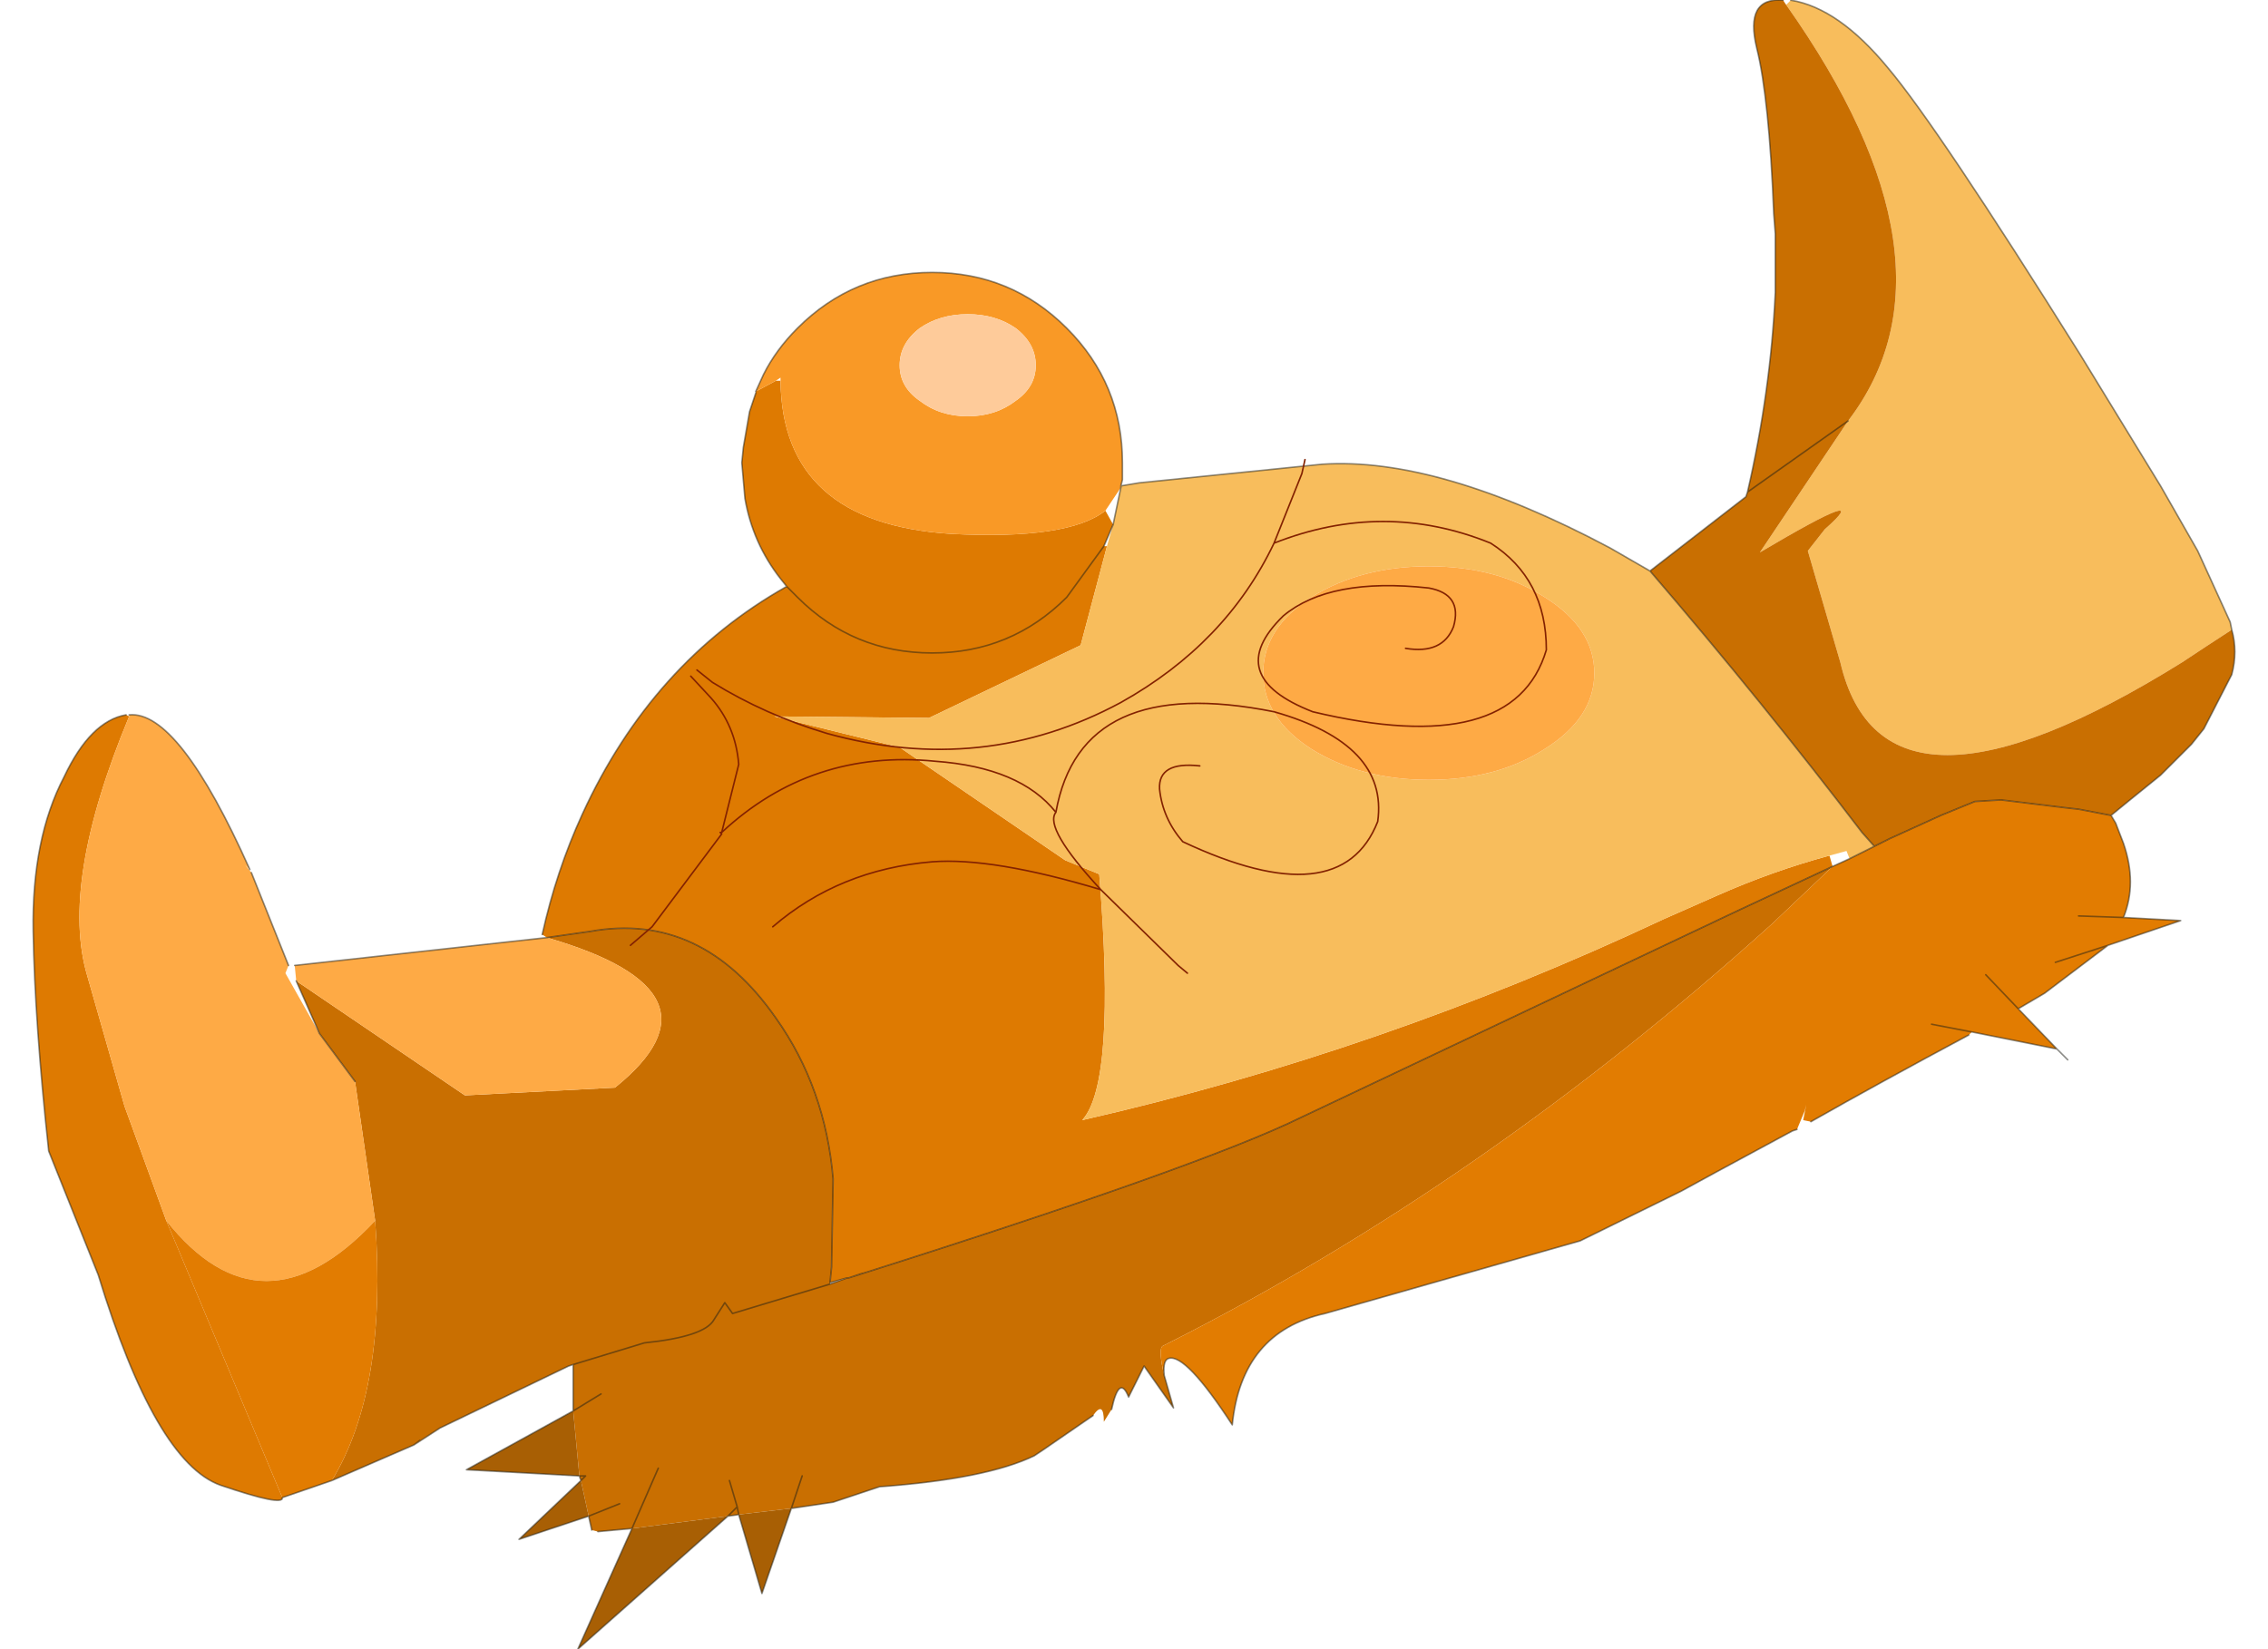
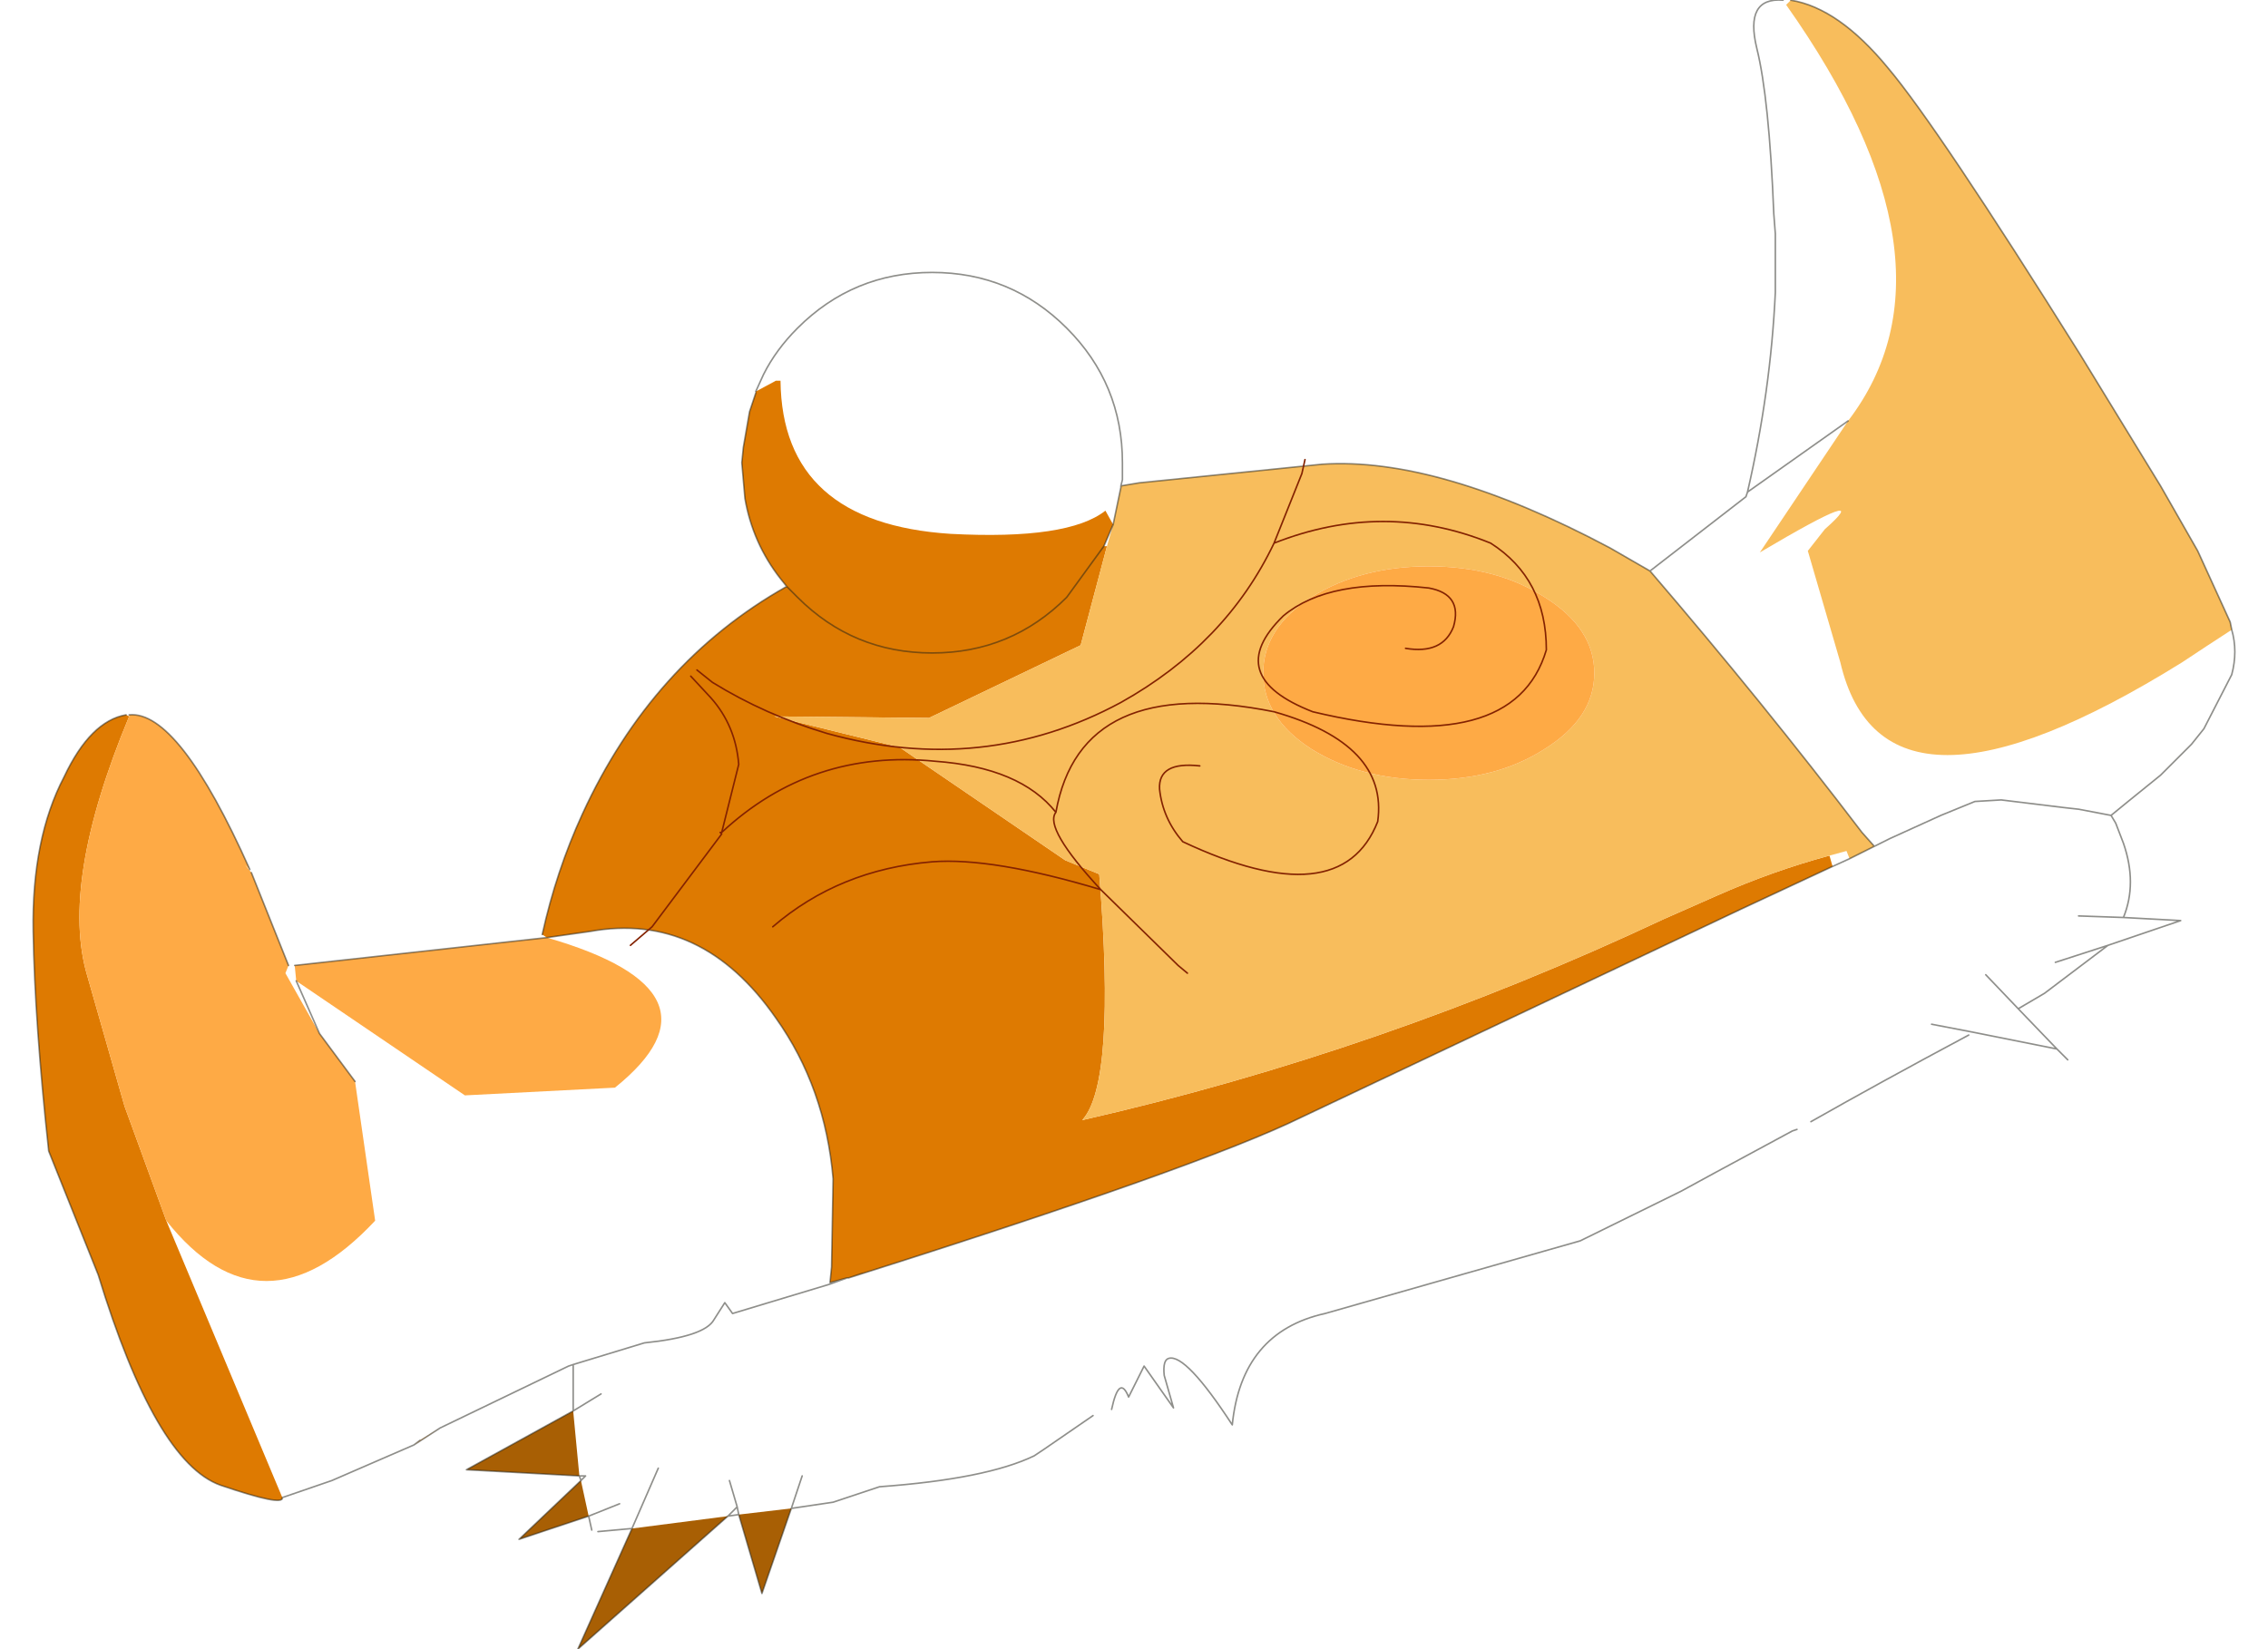
<svg xmlns="http://www.w3.org/2000/svg" xmlns:xlink="http://www.w3.org/1999/xlink" height="400.0px" width="550.0px" viewBox="239.398 177.194 71.152 53.306">
  <g transform="matrix(1.0, 0.0, 0.0, 1.0, 0.0, 0.0)">
    <use height="53.3" transform="matrix(1.0, 0.0, 0.0, 1.0, 239.4, 177.2)" width="71.15" xlink:href="#shape0" />
  </g>
  <defs>
    <g id="shape0" transform="matrix(1.0, 0.0, 0.0, 1.0, -239.4, -177.2)">
      <path d="M262.75 189.9 L262.75 189.85 263.4 189.5 263.55 189.5 Q263.6 194.1 269.05 194.45 272.85 194.65 274.05 193.7 L274.3 194.15 274.0 194.85 272.8 196.5 Q271.0 198.3 268.45 198.3 265.9 198.3 264.1 196.5 L263.75 196.15 264.1 196.5 Q265.9 198.3 268.45 198.3 271.0 198.3 272.8 196.5 L274.0 194.85 274.1 194.85 273.25 198.05 268.35 200.4 263.35 200.35 267.4 201.35 272.75 205.0 273.85 205.45 Q274.4 212.2 273.3 213.4 282.95 211.2 292.1 206.9 L293.8 206.15 Q295.6 205.35 297.45 204.85 L297.55 205.2 294.55 206.6 280.4 213.3 Q277.15 214.9 265.75 218.5 L265.7 218.5 265.15 218.65 265.2 218.15 265.25 215.3 Q265.0 212.35 263.4 210.1 261.0 206.65 257.4 207.3 L256.0 207.5 255.85 207.4 Q256.3 205.35 257.15 203.5 259.4 198.6 263.75 196.15 L263.55 195.9 Q262.65 194.75 262.4 193.3 L262.3 192.15 262.35 191.65 262.55 190.5 262.75 189.9 M247.45 225.6 Q247.5 225.9 245.45 225.2 243.35 224.45 241.5 218.4 L239.9 214.4 Q239.45 210.25 239.4 207.3 239.35 204.3 240.4 202.3 241.25 200.5 242.4 200.3 L242.5 200.35 Q240.25 205.75 241.15 208.75 L242.35 212.95 243.7 216.65 247.45 225.6" fill="#de7a01" fill-rule="evenodd" stroke="none" />
-       <path d="M274.05 193.7 Q272.85 194.65 269.05 194.45 263.6 194.1 263.55 189.5 L263.55 189.4 263.4 189.5 262.75 189.85 263.0 189.3 Q263.4 188.5 264.1 187.8 265.9 186.0 268.45 186.0 271.0 186.0 272.8 187.8 274.6 189.6 274.6 192.15 L274.6 192.7 274.55 192.9 274.55 192.95 274.05 193.7 M271.15 187.8 Q270.5 187.35 269.6 187.35 268.7 187.35 268.05 187.8 267.4 188.3 267.4 189.0 267.4 189.7 268.05 190.15 268.7 190.65 269.6 190.65 270.5 190.65 271.15 190.15 271.8 189.7 271.8 189.0 271.8 188.3 271.15 187.8" fill="#f99926" fill-rule="evenodd" stroke="none" />
-       <path d="M271.15 187.8 Q271.8 188.3 271.8 189.0 271.8 189.7 271.15 190.15 270.5 190.65 269.6 190.65 268.7 190.65 268.05 190.15 267.4 189.7 267.4 189.0 267.4 188.3 268.05 187.8 268.7 187.35 269.6 187.35 270.5 187.35 271.15 187.8" fill="#fecb9a" fill-rule="evenodd" stroke="none" />
      <path d="M274.55 192.9 L275.15 192.8 281.05 192.2 Q284.8 191.95 290.35 194.9 L291.65 195.65 Q295.3 199.9 298.5 204.1 L298.9 204.55 298.1 204.95 298.0 204.7 297.45 204.85 Q295.6 205.35 293.8 206.15 L292.1 206.9 Q282.95 211.2 273.3 213.4 274.4 212.2 273.85 205.45 L272.75 205.0 267.4 201.35 263.35 200.35 268.35 200.4 273.25 198.05 274.1 194.85 274.3 194.15 274.55 192.95 274.55 192.9 M296.05 177.35 L296.2 177.2 Q297.75 177.45 299.35 179.4 300.95 181.3 305.55 188.65 L308.15 192.9 309.35 195.0 310.4 197.3 310.45 197.55 Q309.6 198.1 308.85 198.6 299.2 204.6 297.8 198.6 L296.75 195.0 297.3 194.3 Q299.0 192.8 295.2 195.05 L298.05 190.8 Q301.95 185.7 296.05 177.35 M288.25 196.5 Q286.7 195.5 284.5 195.5 282.3 195.5 280.7 196.5 279.15 197.5 279.15 198.95 279.15 200.4 280.7 201.4 282.3 202.4 284.5 202.4 286.7 202.4 288.25 201.4 289.85 200.4 289.85 198.95 289.85 197.5 288.25 196.5" fill="#f8bd5c" fill-rule="evenodd" stroke="none" />
-       <path d="M291.65 195.65 L294.75 193.25 294.8 193.1 Q295.55 189.85 295.7 186.65 L295.7 184.75 295.65 184.1 Q295.5 180.35 295.1 178.75 294.7 177.1 295.95 177.2 L296.05 177.35 Q301.95 185.7 298.05 190.8 L295.2 195.05 Q299.0 192.8 297.3 194.3 L296.75 195.0 297.8 198.6 Q299.2 204.6 308.85 198.6 309.6 198.1 310.45 197.55 310.65 198.25 310.45 199.0 L309.55 200.75 309.15 201.25 308.15 202.25 307.1 203.1 306.55 203.55 305.5 203.35 305.05 203.3 303.0 203.05 302.15 203.1 301.05 203.55 299.4 204.3 298.9 204.55 298.5 204.1 Q295.3 199.9 291.65 195.65 M256.0 207.5 L257.4 207.3 Q261.0 206.65 263.4 210.1 265.0 212.35 265.25 215.3 L265.2 218.15 265.15 218.65 265.15 218.7 265.7 218.5 265.75 218.5 Q277.15 214.9 280.4 213.3 L294.55 206.6 297.55 205.2 295.6 207.05 Q286.3 215.45 276.0 220.65 L275.9 220.7 Q275.75 220.8 275.95 221.65 L276.25 222.7 275.3 221.35 274.8 222.35 Q274.5 221.6 274.25 222.75 L274.0 223.15 Q274.0 222.45 273.65 222.95 L272.05 224.05 271.75 224.25 Q270.2 225.0 266.75 225.25 L265.25 225.75 263.9 225.95 262.2 226.15 261.85 226.2 262.15 225.9 261.9 225.05 262.15 225.9 261.85 226.2 258.75 226.6 257.65 226.7 257.45 226.65 257.35 226.2 257.1 225.05 257.05 224.9 257.25 224.9 257.1 225.05 257.25 224.9 257.05 224.9 256.85 222.8 256.85 221.3 256.7 221.35 252.55 223.35 251.7 223.9 249.05 225.05 Q250.85 222.1 250.45 216.65 L249.8 212.15 248.65 210.6 247.9 208.9 253.35 212.6 258.2 212.35 Q262.05 209.25 256.0 207.5 M298.05 190.8 L294.8 193.1 298.05 190.8 M265.75 218.5 L266.2 218.35 265.75 218.5 M265.15 218.7 L262.0 219.65 261.75 219.3 261.4 219.85 Q261.1 220.4 259.15 220.6 L256.85 221.3 259.15 220.6 Q261.1 220.4 261.4 219.85 L261.75 219.3 262.0 219.65 265.15 218.7 M262.2 226.15 L262.15 225.9 262.2 226.15 M264.25 224.9 L263.9 225.95 264.25 224.9 M258.75 226.6 L259.6 224.65 258.75 226.6 M258.35 225.8 L257.35 226.2 258.35 225.8 M257.75 222.25 L256.85 222.8 257.75 222.25" fill="#c96f01" fill-rule="evenodd" stroke="none" />
      <path d="M288.25 196.5 Q289.85 197.5 289.85 198.95 289.85 200.4 288.25 201.4 286.7 202.4 284.5 202.4 282.3 202.4 280.7 201.4 279.15 200.4 279.15 198.95 279.15 197.5 280.7 196.5 282.3 195.5 284.5 195.5 286.7 195.5 288.25 196.5 M247.9 208.9 L247.85 208.4 256.0 207.5 Q262.05 209.25 258.2 212.35 L253.35 212.6 247.9 208.9 M248.65 210.6 L249.8 212.15 250.45 216.65 Q246.8 220.55 243.7 216.65 L242.35 212.95 241.15 208.75 Q240.25 205.75 242.5 200.35 L242.5 200.3 Q244.1 200.15 246.4 205.3 L246.25 205.15 246.45 205.4 247.25 207.4 247.65 208.4 247.55 208.65 248.65 210.6 M251.7 223.9 L252.55 223.35 251.9 223.75 251.7 223.9" fill="#feaa45" fill-rule="evenodd" stroke="none" />
-       <path d="M306.55 203.55 L306.7 203.8 306.95 204.45 Q307.4 205.75 306.95 206.85 L308.8 206.95 306.45 207.75 304.4 209.3 303.55 209.8 304.8 211.1 302.05 210.55 301.95 210.65 Q299.05 212.2 296.85 213.45 L296.6 213.4 296.7 212.9 296.65 213.1 296.4 213.7 296.25 213.75 293.75 215.1 292.65 215.7 289.5 217.25 289.4 217.3 281.15 219.65 Q278.45 220.25 278.15 223.25 276.65 220.95 276.1 221.1 275.9 221.15 275.95 221.65 275.75 220.8 275.9 220.7 L276.0 220.65 Q286.3 215.45 295.6 207.05 L297.55 205.2 298.1 204.95 298.9 204.55 299.4 204.3 301.05 203.55 302.15 203.1 303.0 203.05 305.05 203.3 305.5 203.35 306.55 203.55 M306.95 206.85 L305.5 206.8 306.95 206.85 M306.45 207.75 L304.75 208.3 306.45 207.75 M300.75 210.3 L302.05 210.55 300.75 210.3 M303.55 209.8 L302.5 208.7 303.55 209.8 M250.45 216.65 Q250.85 222.1 249.05 225.05 L247.45 225.6 243.7 216.65 Q246.8 220.55 250.45 216.65" fill="#e27c01" fill-rule="evenodd" stroke="none" />
      <path d="M261.85 226.2 L257.0 230.5 258.75 226.6 261.85 226.2 M257.35 226.2 L255.1 226.95 257.1 225.05 257.35 226.2 M257.05 224.9 L253.4 224.7 256.85 222.8 257.05 224.9 M262.2 226.15 L263.9 225.95 262.95 228.7 262.2 226.15" fill="#a85f04" fill-rule="evenodd" stroke="none" />
      <path d="M262.75 189.9 L262.55 190.5 262.35 191.65 262.3 192.15 262.4 193.3 Q262.65 194.75 263.55 195.9 L263.75 196.15 264.1 196.5 Q265.9 198.3 268.45 198.3 271.0 198.3 272.8 196.5 L274.0 194.85 274.3 194.15 274.55 192.95 274.55 192.9 275.15 192.8 281.05 192.2 Q284.8 191.95 290.35 194.9 L291.65 195.65 294.75 193.25 294.8 193.1 Q295.55 189.85 295.7 186.65 L295.7 184.75 295.65 184.1 Q295.5 180.35 295.1 178.75 294.7 177.1 295.95 177.2 M262.75 189.85 L263.0 189.3 Q263.4 188.5 264.1 187.8 265.9 186.0 268.45 186.0 271.0 186.0 272.8 187.8 274.6 189.6 274.6 192.15 L274.6 192.7 274.55 192.9 M296.2 177.2 Q297.75 177.45 299.35 179.4 300.95 181.3 305.55 188.65 L308.15 192.9 309.35 195.0 310.4 197.3 310.45 197.55 Q310.65 198.25 310.45 199.0 L309.55 200.75 309.15 201.25 308.15 202.25 307.1 203.1 306.55 203.55 306.7 203.8 306.95 204.45 Q307.4 205.75 306.95 206.85 L308.8 206.95 306.45 207.75 304.4 209.3 303.55 209.8 304.8 211.1 305.15 211.45 M263.75 196.15 Q259.4 198.6 257.15 203.5 256.3 205.35 255.85 207.4 M256.0 207.5 L257.4 207.3 Q261.0 206.65 263.4 210.1 265.0 212.35 265.25 215.3 L265.2 218.15 265.15 218.65 265.7 218.5 265.75 218.5 Q277.15 214.9 280.4 213.3 L294.55 206.6 297.55 205.2 298.1 204.95 298.9 204.55 298.5 204.1 Q295.3 199.9 291.65 195.65 M294.8 193.1 L298.05 190.8 M298.9 204.55 L299.4 204.3 301.05 203.55 302.15 203.1 303.0 203.05 305.05 203.3 305.5 203.35 306.55 203.55 M304.75 208.3 L306.45 207.75 M305.5 206.8 L306.95 206.85 M275.95 221.65 Q275.9 221.15 276.1 221.1 276.65 220.95 278.15 223.25 278.45 220.25 281.15 219.65 L289.4 217.3 289.5 217.25 292.65 215.7 293.75 215.1 296.25 213.75 296.4 213.7 M296.85 213.45 Q299.05 212.2 301.95 210.65 M302.05 210.55 L300.75 210.3 M302.5 208.7 L303.55 209.8 M304.8 211.1 L302.05 210.55 M265.15 218.7 L265.7 218.5 M265.75 218.5 L266.2 218.35 265.75 218.5 M274.25 222.75 Q274.5 221.6 274.8 222.35 L275.3 221.35 276.25 222.7 275.95 221.65 M247.85 208.4 L256.0 207.5 M247.9 208.9 L248.65 210.6 249.8 212.15 M249.05 225.05 L251.7 223.9 252.55 223.35 256.7 221.35 256.85 221.3 259.15 220.6 Q261.1 220.4 261.4 219.85 L261.75 219.3 262.0 219.65 265.15 218.7 M246.45 205.4 L247.25 207.4 247.65 208.4 M261.85 226.2 L262.15 225.9 261.9 225.05 M262.2 226.15 L261.85 226.2 257.0 230.5 258.75 226.6 257.65 226.7 M257.45 226.65 L257.35 226.2 255.1 226.95 257.1 225.05 257.05 224.9 253.4 224.7 256.85 222.8 256.85 221.3 M262.15 225.9 L262.2 226.15 262.95 228.7 263.9 225.95 265.25 225.75 266.75 225.25 Q270.2 225.0 271.75 224.25 L272.05 224.05 273.65 222.95 M263.9 225.95 L264.25 224.9 M259.6 224.65 L258.75 226.6 M257.05 224.9 L257.25 224.9 257.1 225.05 M257.35 226.2 L258.35 225.8 M256.85 222.8 L257.75 222.25 M247.45 225.6 Q247.5 225.9 245.45 225.2 243.35 224.45 241.5 218.4 L239.9 214.4 Q239.45 210.25 239.4 207.3 239.35 204.3 240.4 202.3 241.25 200.5 242.4 200.3 M242.5 200.3 Q244.1 200.15 246.4 205.3 M249.05 225.05 L247.45 225.6 M251.9 223.75 L251.7 223.9" fill="none" stroke="#1f1f16" stroke-linecap="round" stroke-linejoin="round" stroke-opacity="0.502" stroke-width="0.05" />
      <path d="M283.75 198.15 Q284.95 198.35 285.3 197.45 285.6 196.4 284.5 196.2 281.3 195.85 279.8 197.1 277.8 199.05 280.75 200.2 287.25 201.75 288.3 198.2 288.3 195.9 286.5 194.75 283.05 193.35 279.5 194.75 277.95 198.0 274.55 199.9 270.1 202.3 265.05 200.9 263.05 200.3 261.35 199.25 L260.85 198.85 M263.3 207.15 Q265.45 205.3 268.45 205.05 270.4 204.9 273.9 205.95 272.05 203.95 272.45 203.45 271.3 202.0 268.55 201.8 264.55 201.4 261.65 204.1 L261.6 204.1 261.65 204.15 260.45 205.75 259.4 207.15 258.7 207.75 M272.45 203.45 Q273.25 198.95 279.5 200.2 283.2 201.25 282.85 203.75 281.65 206.8 276.55 204.4 275.9 203.65 275.8 202.7 275.75 201.8 277.1 201.95 M276.7 208.65 L276.4 208.4 273.9 205.95 M279.5 194.75 L280.4 192.5 280.5 192.05 M260.65 199.05 L261.3 199.75 Q262.1 200.65 262.2 201.9 L261.65 204.1" fill="none" stroke="#832201" stroke-linecap="round" stroke-linejoin="round" stroke-width="0.05" />
    </g>
  </defs>
</svg>